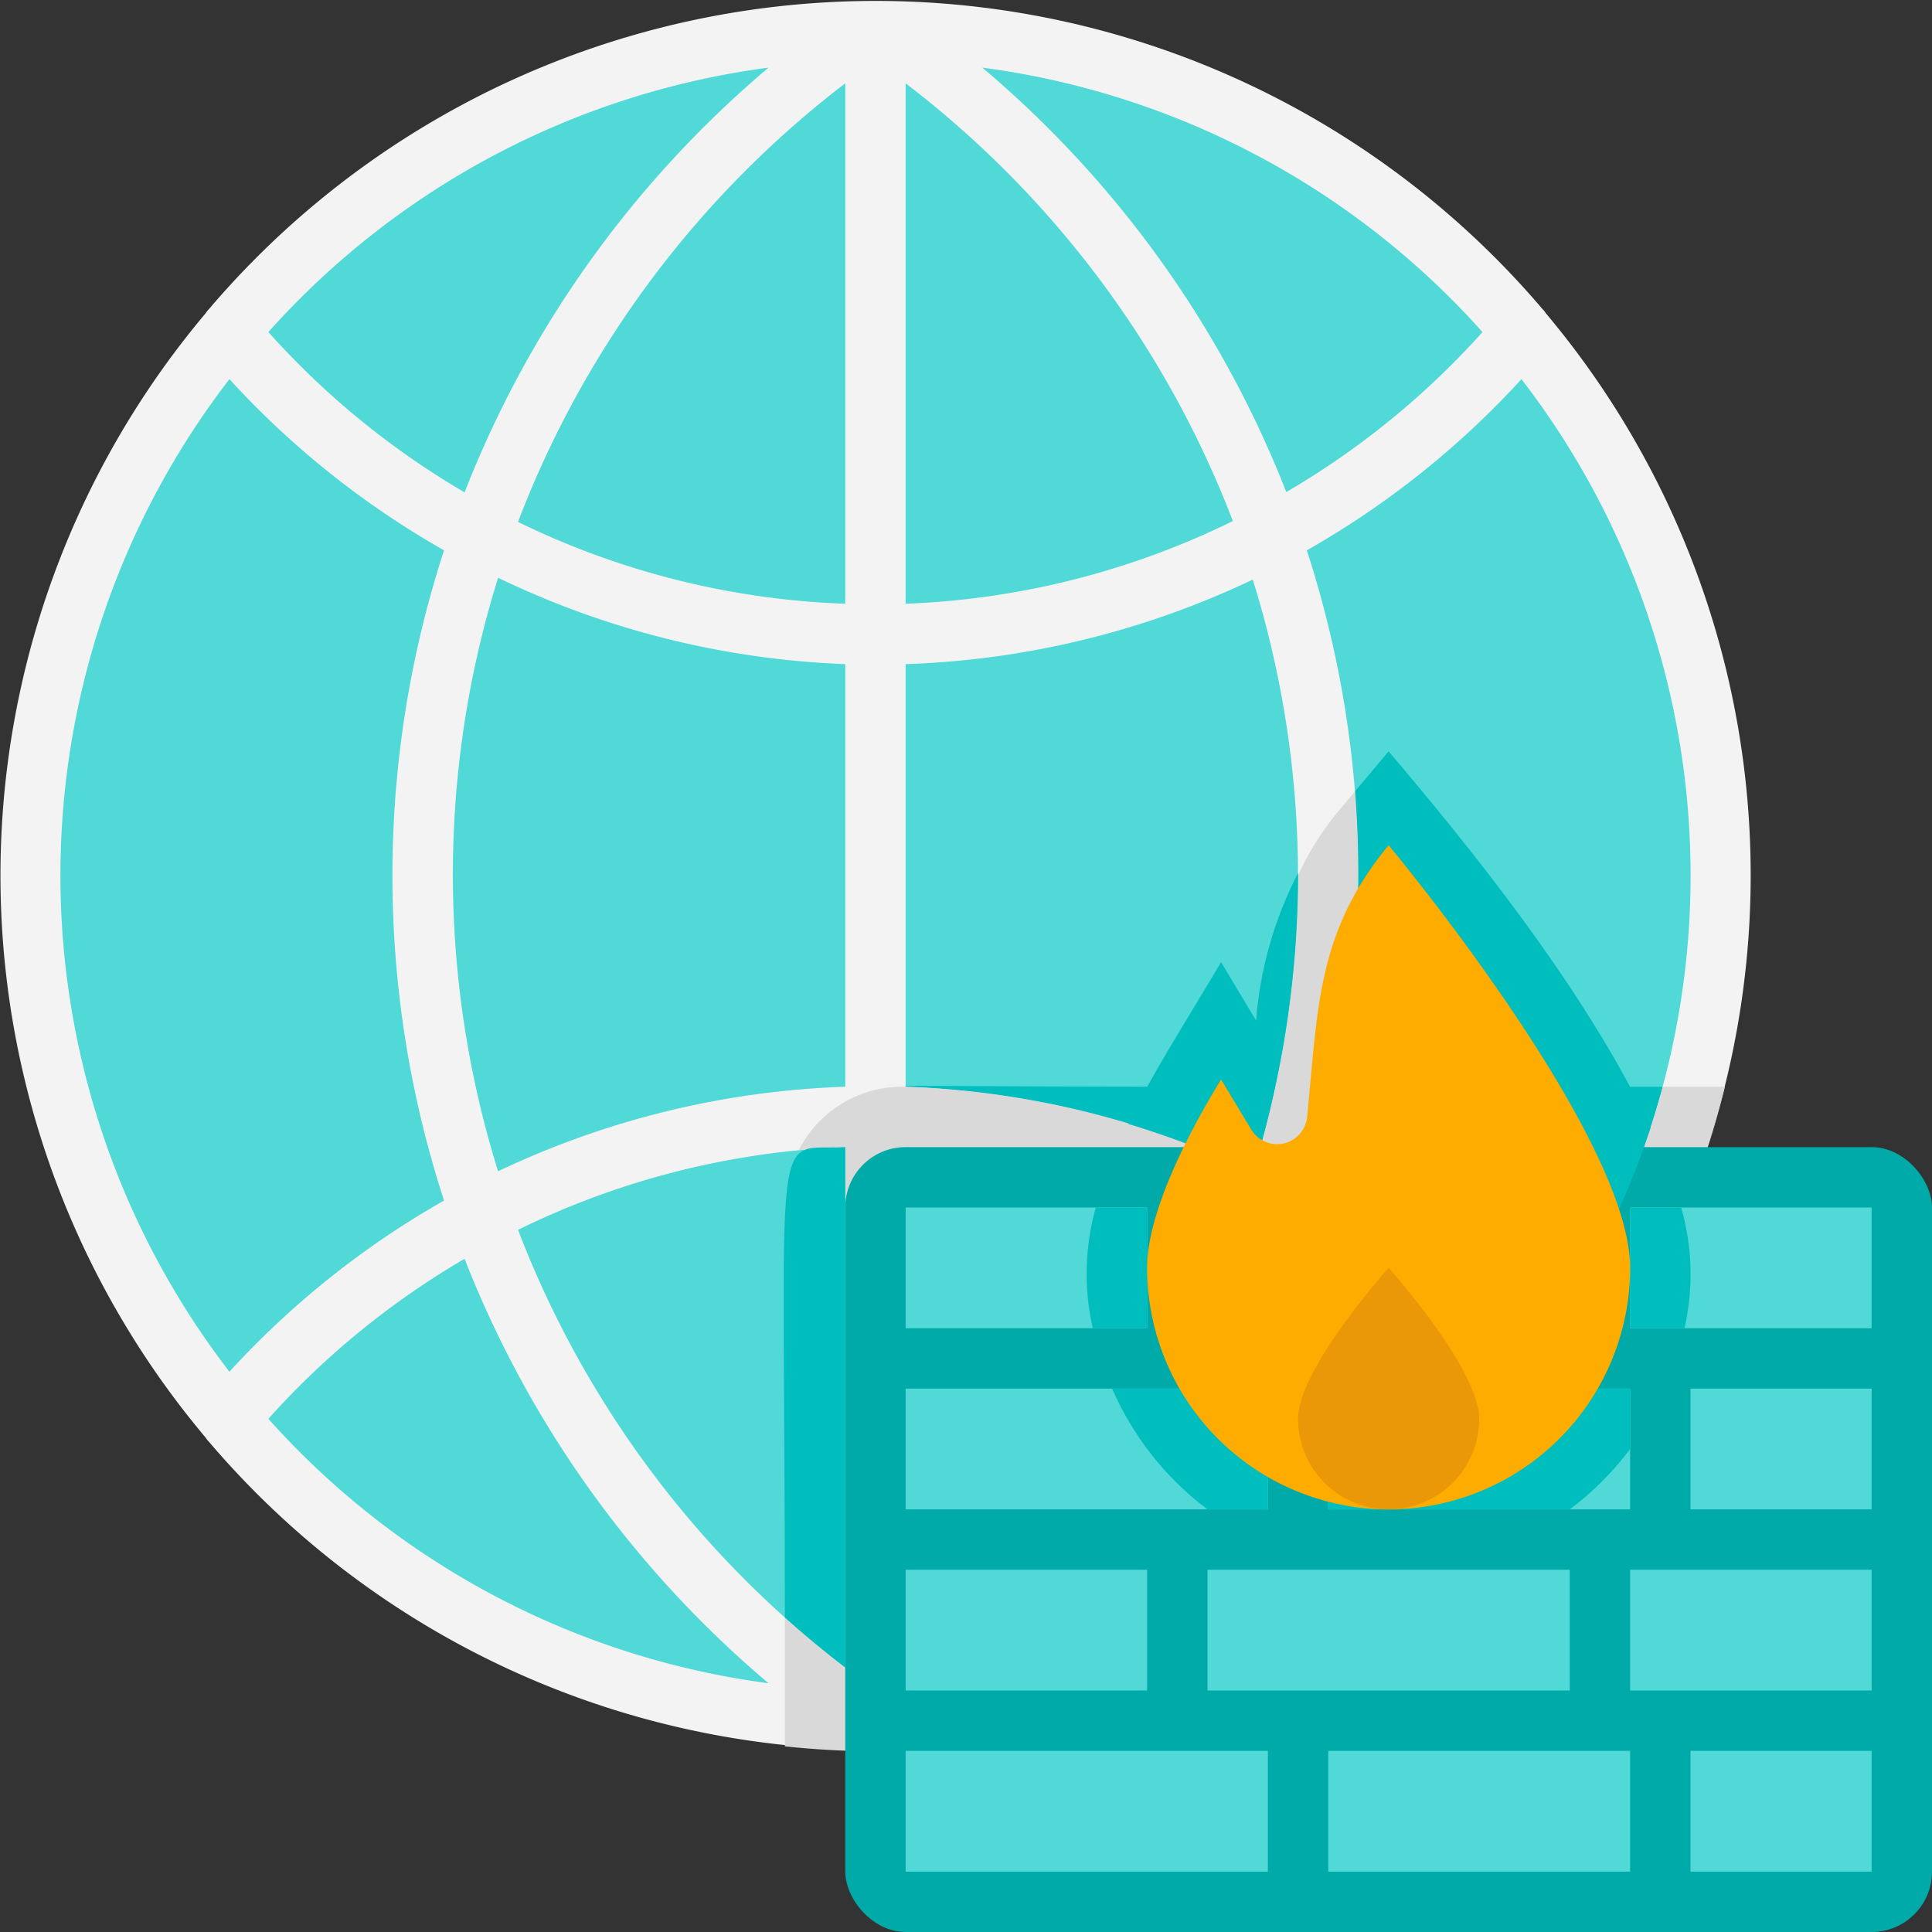
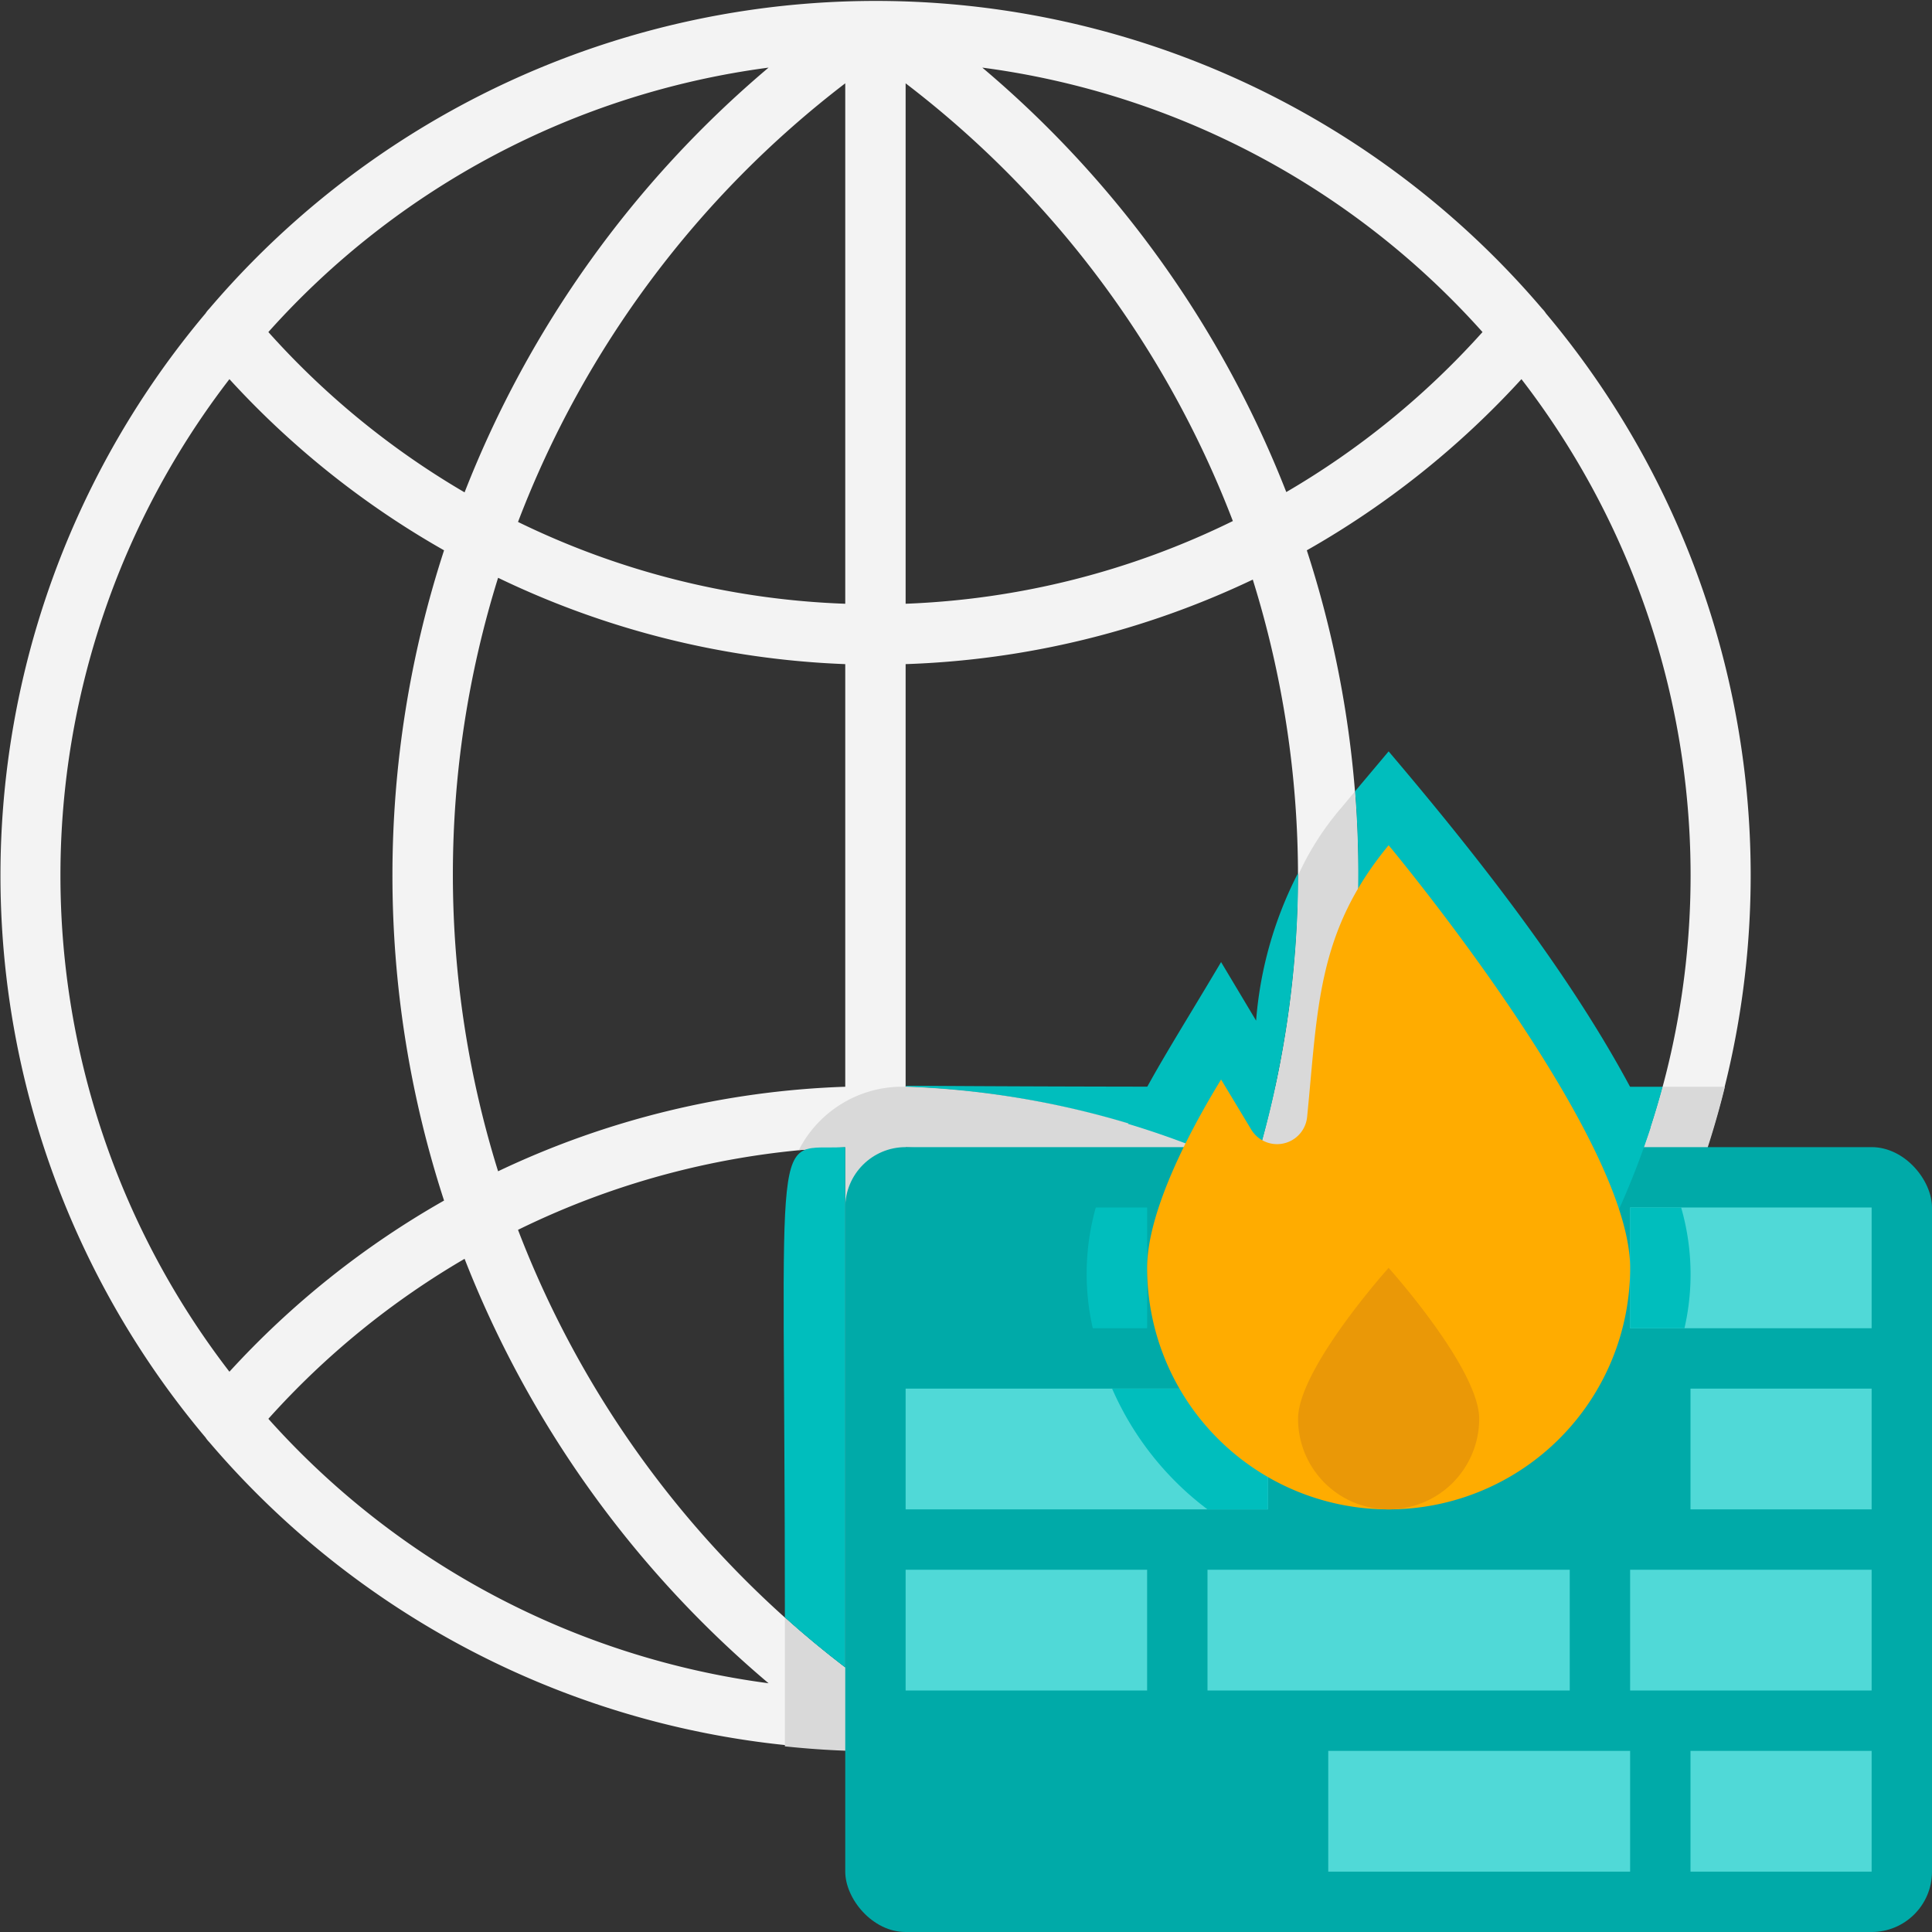
<svg xmlns="http://www.w3.org/2000/svg" viewBox="0 0 64 64">
  <rect x="0" y="0" width="64" height="64" fill="#333333" stroke="none" />
  <defs>
    <style>.cls-1{fill:#50d9d7;}.cls-2{fill:#f3f3f3;}.cls-3{fill:#00bebd;}.cls-4{fill:#d9d9d9;}.cls-5{fill:#00aaa8;}.cls-6{fill:#ffac00;}.cls-7{fill:#ea9807;}</style>
  </defs>
  <title>Fire Wall</title>
  <g id="Fire_Wall" data-name="Fire Wall">
-     <circle class="cls-1" cx="29" cy="29" r="28" />
    <path class="cls-2" d="M51.21,10.38a.88.88,0,0,0-.12-.15h0a29,29,0,0,0-44.16,0h0a.88.88,0,0,0-.12.15,28.91,28.91,0,0,0,0,37.24.88.88,0,0,0,.12.15h0a29,29,0,0,0,44.15,0h0a.88.88,0,0,0,.12-.15A28.93,28.93,0,0,0,51.21,10.38ZM25.46,2.24A35.15,35.15,0,0,0,15.39,16.31,27,27,0,0,1,8.89,11,26.94,26.94,0,0,1,25.46,2.24ZM7.6,45.44a26.94,26.94,0,0,1,0-32.88,29.06,29.06,0,0,0,7.11,5.67,34.77,34.77,0,0,0,0,21.54A29.06,29.06,0,0,0,7.6,45.44ZM8.89,47a27,27,0,0,1,6.5-5.3A35.15,35.15,0,0,0,25.46,55.76,26.94,26.94,0,0,1,8.89,47ZM28,55.24a33.21,33.21,0,0,1-10.84-14.5A26.93,26.93,0,0,1,28,38ZM28,36a29,29,0,0,0-11.5,2.8,33,33,0,0,1,0-19.66A29,29,0,0,0,28,22ZM28,20a26.85,26.85,0,0,1-10.84-2.71A33.18,33.18,0,0,1,28,2.76Zm21.11-9a27,27,0,0,1-6.5,5.3A35.15,35.15,0,0,0,32.54,2.24,26.94,26.94,0,0,1,49.11,11ZM30,2.76a33.18,33.18,0,0,1,10.84,14.5A26.85,26.85,0,0,1,30,20ZM30,22a29,29,0,0,0,11.5-2.8,33,33,0,0,1,0,19.66A29,29,0,0,0,30,36ZM30,38a26.88,26.88,0,0,1,10.84,2.71A33.18,33.18,0,0,1,30,55.24Zm2.54,17.73A35.19,35.19,0,0,0,42.61,41.69a27,27,0,0,1,6.5,5.3A27,27,0,0,1,32.54,55.76ZM50.4,45.44a29.06,29.06,0,0,0-7.11-5.67,34.83,34.83,0,0,0,0-21.54,29.06,29.06,0,0,0,7.11-5.67A26.92,26.92,0,0,1,50.4,45.44Z" />
    <path class="cls-3" d="M55.08,36a26.79,26.79,0,0,1-4.68,9.44,29.06,29.06,0,0,0-7.11-5.67,34.22,34.22,0,0,0,1-3.77Z" />
    <path class="cls-3" d="M42.24,36c-.2,1-.45,1.9-.74,2.83A29,29,0,0,0,30,36C30,35.93,29.42,36,42.24,36Z" />
    <path class="cls-4" d="M55.74,40.21A29.09,29.09,0,0,1,46.66,52a9.67,9.67,0,0,1-3.07-.28A27,27,0,0,0,49.11,47a27,27,0,0,0-6.5-5.3,34.88,34.88,0,0,1-3.84,7.21,9,9,0,0,1-1.28-1.66,33,33,0,0,0,3.35-6.5,25.4,25.4,0,0,0-4.25-1.64,18,18,0,0,1,.78-1.87,28.68,28.68,0,0,1,4.13,1.6A33.41,33.41,0,0,0,43,29a9.38,9.38,0,0,1,1.44-2.25l.45-.54a35.19,35.19,0,0,1-1.6,13.56,29.06,29.06,0,0,1,7.11,5.67,26.84,26.84,0,0,0,4.28-8.09A16,16,0,0,1,55.74,40.21Z" />
    <path class="cls-4" d="M55.08,36a26.79,26.79,0,0,1-4.68,9.44,29.06,29.06,0,0,0-7.11-5.67,34.22,34.22,0,0,0,1-3.77h-2c-.2,1-.45,1.9-.74,2.83A29,29,0,0,0,30,36a3.85,3.85,0,0,0-3.54,2.1c.51-.05,1-.08,1.54-.1V55.24c-.69-.53-1.36-1.08-2-1.66v4.27A28.89,28.89,0,0,0,57.14,36ZM30,38a26.85,26.85,0,0,1,10.84,2.71A33.18,33.18,0,0,1,30,55.24Zm2.54,17.73A35.15,35.15,0,0,0,42.61,41.69a27,27,0,0,1,6.5,5.3A26.94,26.94,0,0,1,32.54,55.76Z" />
    <path class="cls-3" d="M28,38V55.24c-.69-.53-1.36-1.08-2-1.66C26,36.62,25.5,38.13,28,38Z" />
    <rect class="cls-5" x="28" y="38" width="36" height="26" rx="2" />
-     <rect class="cls-1" x="30" y="40" width="8" height="4" />
-     <rect class="cls-1" x="44" y="46" width="10" height="4" />
    <rect class="cls-1" x="54" y="40" width="8" height="4" />
    <rect class="cls-1" x="56" y="46" width="6" height="4" />
    <rect class="cls-6" x="40" y="40" width="12" height="4" />
    <rect class="cls-1" x="30" y="52" width="8" height="4" />
    <rect class="cls-1" x="54" y="52" width="8" height="4" />
    <rect class="cls-1" x="40" y="52" width="12" height="4" />
    <rect class="cls-1" x="30" y="46" width="12" height="4" />
    <rect class="cls-1" x="44" y="58" width="10" height="4" />
    <rect class="cls-1" x="56" y="58" width="6" height="4" />
-     <rect class="cls-1" x="30" y="58" width="12" height="4" />
    <path class="cls-3" d="M43,28.92a33.36,33.36,0,0,1-1.5,9.91,28.68,28.68,0,0,0-4.13-1.6c.76-1.59,1.68-3,3.08-5.36l1.16,1.94A12.85,12.85,0,0,1,43,28.92Z" />
    <path class="cls-3" d="M54.68,37.35a26.84,26.84,0,0,1-4.28,8.09,29.06,29.06,0,0,0-7.11-5.67,35.26,35.26,0,0,0,1.6-13.56L46,24.89C49.1,28.54,52.62,33,54.68,37.35Z" />
    <path class="cls-3" d="M38,44H36.2a8.11,8.11,0,0,1,.1-4H38Z" />
    <path class="cls-3" d="M36.84,46H42v4H40A10,10,0,0,1,36.84,46Z" />
-     <path class="cls-3" d="M44,46H54v2a10.07,10.07,0,0,1-2,2H44Z" />
    <path class="cls-3" d="M55.8,44H54V40h1.69A8,8,0,0,1,55.8,44Z" />
    <path class="cls-6" d="M54,42a8,8,0,0,1-16,0c0-1.63,1.08-4,2.45-6.24l1,1.66A1,1,0,0,0,43.3,37c.36-3.61.32-6.12,2.7-9C46,28,54,37.58,54,42Z" />
    <path class="cls-7" d="M49,47c0-1.66-3-5-3-5s-3,3.34-3,5a3,3,0,0,0,6,0Z" />
  </g>
</svg>